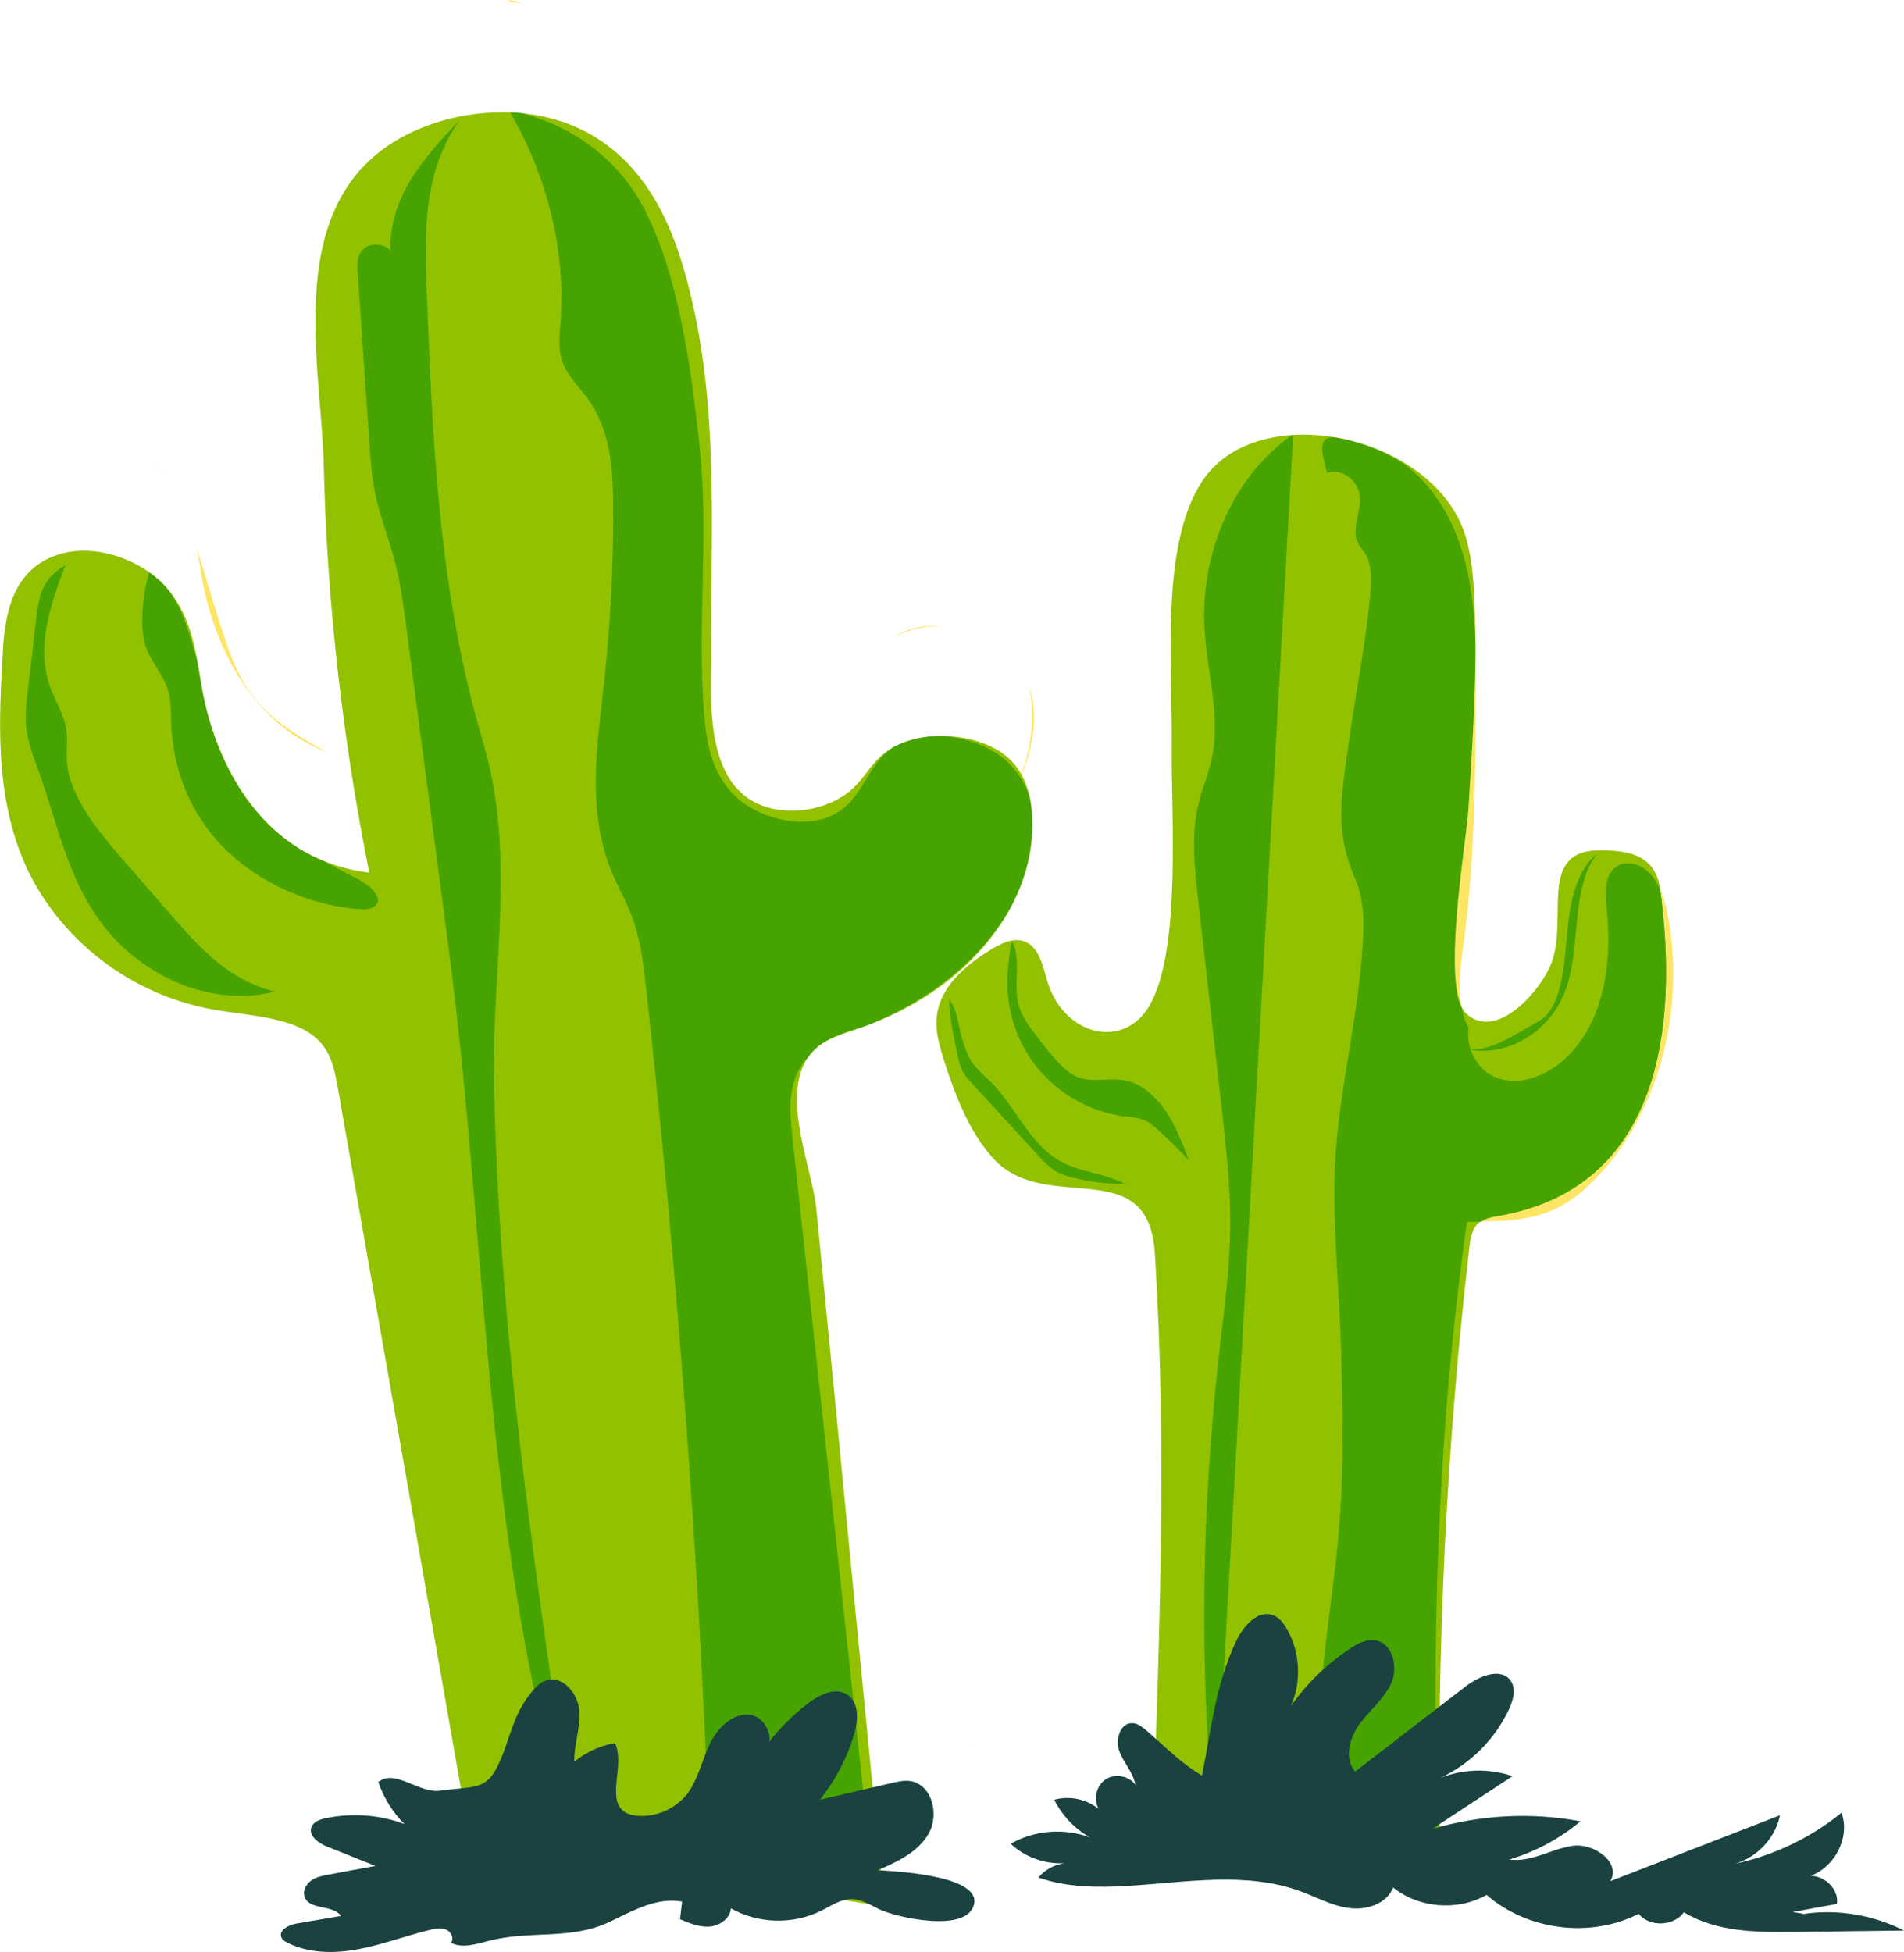
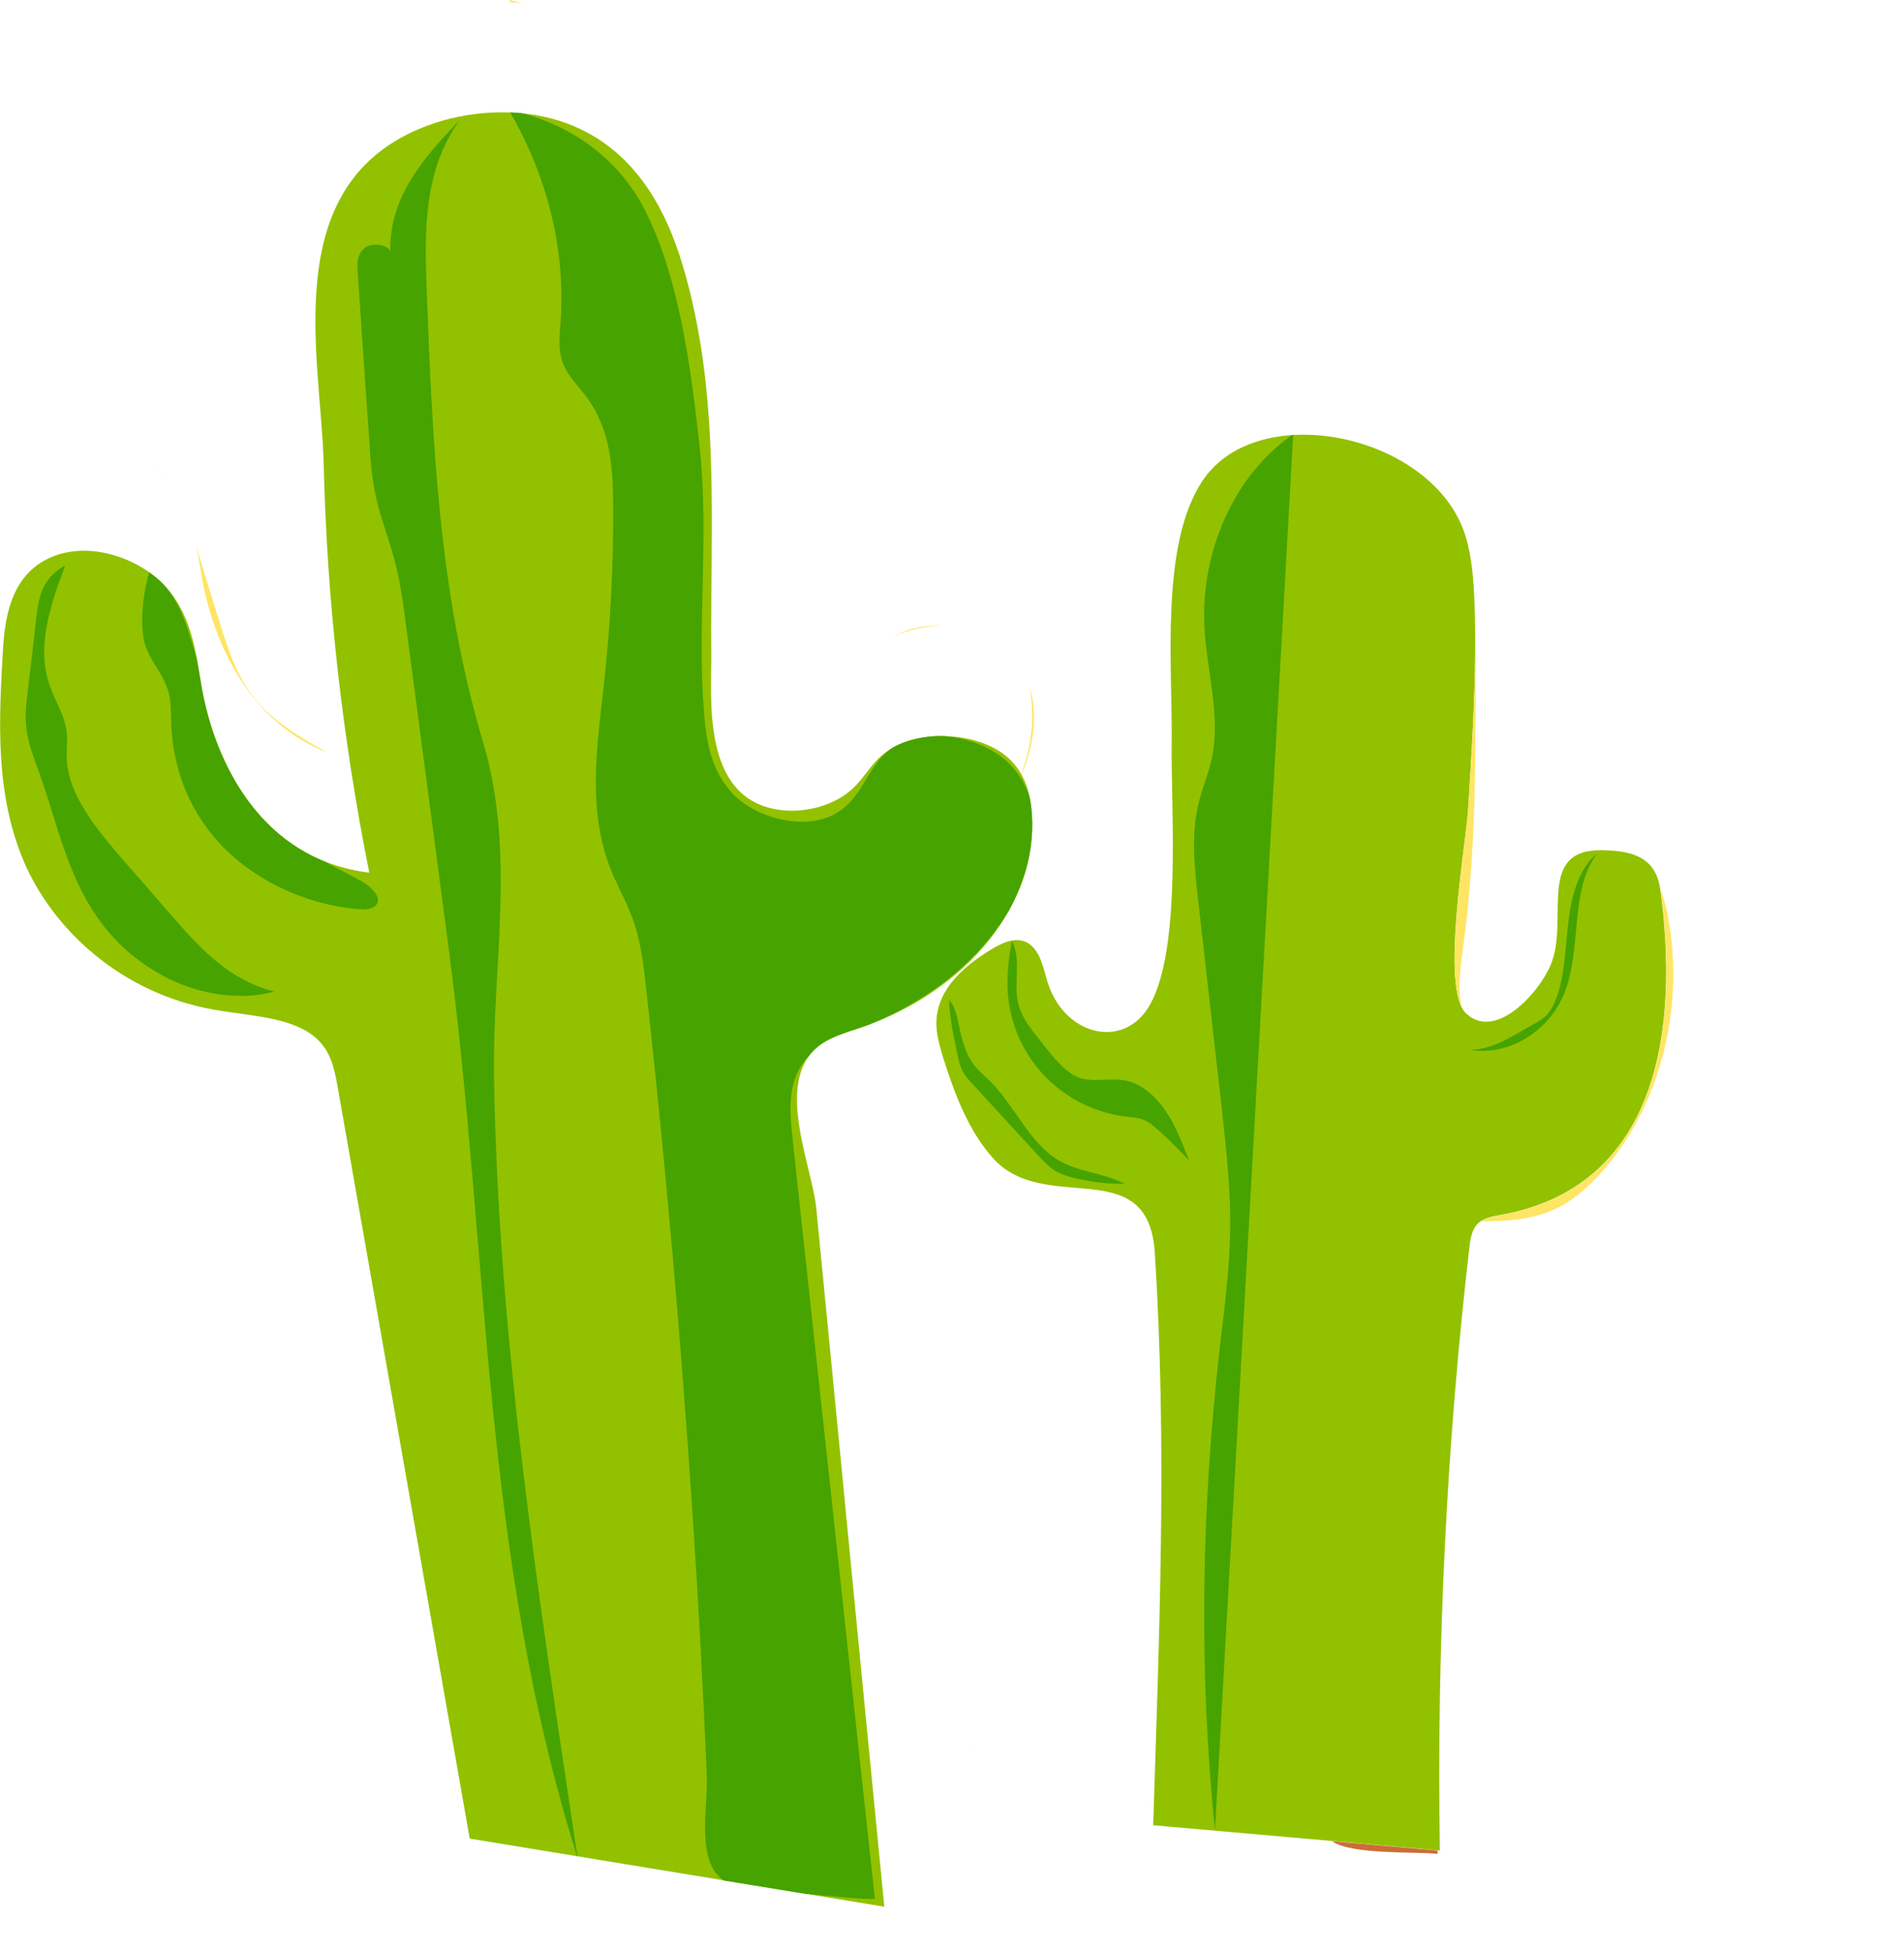
<svg xmlns="http://www.w3.org/2000/svg" xml:space="preserve" width="19.602mm" height="20.093mm" version="1.1" style="shape-rendering:geometricPrecision; text-rendering:geometricPrecision; image-rendering:optimizeQuality; fill-rule:evenodd; clip-rule:evenodd" viewBox="0 0 82.29 84.34">
  <defs>
    <style type="text/css"> .fil6 {fill:#194240;fill-rule:nonzero} .fil4 {fill:#3C8A46;fill-rule:nonzero} .fil3 {fill:#46A300;fill-rule:nonzero} .fil0 {fill:#92C100;fill-rule:nonzero} .fil5 {fill:#B65E2C;fill-rule:nonzero} .fil1 {fill:#CC6E36;fill-rule:nonzero} .fil2 {fill:#FEE564;fill-rule:nonzero} </style>
  </defs>
  <g id="Слой_x0020_1">
    <g id="_1905493033408">
      <path class="fil0" d="M49.84 78.89c0.26,-8.29 0.61,-16.33 0.07,-24.75 -0.28,-4.4 -4.75,-1.56 -7.01,-4.11 -1.04,-1.17 -1.63,-2.73 -2.12,-4.27 -0.16,-0.52 -0.32,-1.06 -0.31,-1.6 0.04,-1.45 1.23,-2.43 2.35,-3.12 0.49,-0.3 1.09,-0.59 1.6,-0.29 0.49,0.29 0.65,0.96 0.81,1.54 0.67,2.47 3.35,3.13 4.47,1.13 1.38,-2.44 0.9,-8.43 0.94,-11.32 0.04,-3.29 -0.51,-8.54 1.32,-11.31 2.42,-3.66 10.08,-2 11.39,2.41 0.28,0.94 0.34,1.93 0.38,2.91 0.1,2.97 -0.1,5.92 -0.28,8.87 -0.09,1.49 -1.22,7.77 -0.08,8.82 1.32,1.23 3.29,-1.05 3.71,-2.26 0.69,-1.97 -0.66,-4.87 2.2,-4.8 0.81,0.02 1.77,0.12 2.22,0.9 0.21,0.35 0.26,0.78 0.31,1.2 0.77,6.35 -0.51,12.5 -6.94,13.66 -0.38,0.07 -0.8,0.13 -1.06,0.44 -0.21,0.26 -0.27,0.65 -0.31,1.01 -0.99,8.59 -1.41,17.3 -1.27,26.02l-12.39 -1.09z" />
      <path class="fil1" d="M62.14 80.12c-0.88,-0.11 -3.73,0.05 -4.57,-0.55l4.56 0.4c0,0.05 0,0.1 0,0.14z" />
      <path class="fil2" d="M64.01 52.78c0.25,-0.17 0.57,-0.21 0.86,-0.27 6.44,-1.16 7.71,-7.31 6.95,-13.66 -0.02,-0.14 -0.03,-0.28 -0.06,-0.42 0.15,0.35 0.24,0.74 0.32,1.12 0.78,4.1 -0.4,8.5 -3.03,11.29 -0.52,0.55 -1.09,1.04 -1.74,1.36 -1.01,0.5 -2.16,0.58 -3.29,0.58zm-0.85 -9.27c-0.77,-1.62 0.21,-7.14 0.29,-8.53 0.15,-2.4 0.31,-4.8 0.31,-7.21 0.03,0.73 0.02,1.47 0.02,2.19 -0.01,3.61 -0.04,7.23 -0.52,10.77 -0.12,0.91 -0.27,1.88 -0.1,2.77zm-4.73 -24.46c-0.24,-0.06 -0.49,-0.12 -0.74,-0.16 0.19,0.02 0.44,0.07 0.74,0.16z" />
-       <path class="fil3" d="M62.14 79.97l-4.56 -0.4c-0.04,-0.03 -0.08,-0.06 -0.11,-0.09 -0.67,-0.72 -0.49,-3.43 -0.48,-4.37 0.04,-3.17 0.68,-6.25 0.91,-9.39 0.18,-2.35 0.13,-4.73 0.07,-7.11 -0.07,-3.05 -0.49,-6.4 -0.19,-9.41 0.26,-2.72 0.91,-5.41 1.1,-8.16 0.07,-1.02 0.11,-2.1 -0.3,-3.04 -0.91,-2.09 -0.61,-3.6 -0.29,-5.88 0.29,-2.14 0.73,-4.24 0.93,-6.4 0.06,-0.62 0.09,-1.3 -0.23,-1.82 -0.1,-0.15 -0.22,-0.28 -0.3,-0.45 -0.3,-0.62 0.16,-1.34 0.08,-2.03 -0.07,-0.58 -0.6,-1.04 -1.11,-1.04 -0.1,0 -0.2,0.02 -0.3,0.06 -0.33,-1.14 -0.29,-1.54 0.24,-1.54 0.03,0 0.06,0 0.1,0 0.25,0.04 0.49,0.09 0.74,0.16 0.1,0.03 0.2,0.06 0.3,0.09 0.67,0.2 1.33,0.49 1.8,0.81 1.16,0.77 2.03,2.07 2.52,3.46 0.49,1.4 0.66,2.88 0.71,4.37 -0,2.41 -0.16,4.81 -0.31,7.21 -0.09,1.39 -1.06,6.91 -0.29,8.53 0.06,0.31 0.15,0.61 0.3,0.89 -0.05,0.31 -0.01,0.65 0.1,0.97 -0.01,0 -0.01,0 -0.02,0 0.01,0 0.01,0 0.02,0 0.16,0.44 0.47,0.84 0.83,1.05 0.33,0.19 0.68,0.27 1.04,0.27 0.33,0 0.66,-0.07 0.97,-0.19 1.21,-0.45 2.14,-1.59 2.62,-2.92 0.48,-1.32 0.56,-2.82 0.42,-4.27 -0.06,-0.6 -0.13,-1.29 0.23,-1.72 0.17,-0.2 0.41,-0.3 0.67,-0.3 0.34,0 0.7,0.16 0.95,0.43 0.19,0.2 0.34,0.45 0.45,0.71 0.02,0.14 0.04,0.28 0.06,0.42 0.77,6.35 -0.51,12.5 -6.95,13.66 -0.3,0.05 -0.62,0.1 -0.86,0.27 -0.02,0 -0.05,0 -0.07,0 -0.18,0 -0.35,-0 -0.53,-0 -1.28,9.05 -1.53,17.96 -1.27,27.19z" />
      <path class="fil2" d="M55.84 18.8c0.02,-0.01 0.03,-0.02 0.05,-0.03l-0 0.03c-0.02,0 -0.03,0 -0.05,0z" />
      <path class="fil3" d="M52.51 79.08c-0.71,-6.96 -0.58,-13.97 0.21,-20.85 0.2,-1.71 0.43,-3.42 0.45,-5.15 0.02,-1.74 -0.18,-3.48 -0.37,-5.21 -0.34,-2.97 -0.67,-5.95 -1.01,-8.92 -0.16,-1.4 -0.32,-2.84 -0,-4.18 0.16,-0.7 0.46,-1.36 0.6,-2.07 0.36,-1.78 -0.22,-3.67 -0.33,-5.52 -0.2,-3.34 1.3,-6.66 3.78,-8.38 0.02,-0 0.03,-0 0.05,-0l-3.38 60.28z" />
      <path class="fil3" d="M51.36 50.12c-0.4,-0.43 -0.81,-0.84 -1.24,-1.23 -0.23,-0.21 -0.47,-0.42 -0.75,-0.52 -0.23,-0.08 -0.47,-0.09 -0.71,-0.12 -2.33,-0.27 -4.51,-2.02 -5.02,-4.7 -0.19,-1.03 -0.08,-1.89 0.09,-2.9 0.43,0.8 0.06,1.82 0.28,2.72 0.12,0.5 0.42,0.93 0.73,1.32 0.48,0.6 1.13,1.56 1.82,1.85 0.25,0.11 0.53,0.13 0.81,0.13 0.26,0 0.52,-0.02 0.78,-0.02 0.15,0 0.29,0.01 0.43,0.03 0.71,0.12 1.33,0.65 1.78,1.3 0.44,0.64 0.73,1.4 1.02,2.14z" />
      <path class="fil3" d="M48.53 51.16c-0.71,0 -1.43,-0.09 -2.13,-0.26 -0.27,-0.07 -0.54,-0.15 -0.79,-0.3 -0.29,-0.18 -0.53,-0.44 -0.77,-0.7 -0.94,-1.03 -1.89,-2.05 -2.83,-3.08 -0.15,-0.17 -0.31,-0.33 -0.41,-0.54 -0.11,-0.21 -0.16,-0.44 -0.21,-0.67 -0.16,-0.78 -0.35,-1.61 -0.37,-2.4 0.34,0.35 0.4,1.1 0.53,1.58 0.11,0.38 0.23,0.77 0.45,1.1 0.22,0.33 0.53,0.58 0.81,0.85 1.04,1.05 1.67,2.62 2.89,3.37 0.91,0.56 2,0.56 2.93,1.06 -0.03,0 -0.06,0 -0.09,0z" />
      <path class="fil3" d="M64.08 45.41c-0.17,0 -0.34,-0.01 -0.51,-0.04 0,-0 -0,-0 -0,-0 1,-0.03 1.83,-0.63 2.69,-1.1 0.2,-0.11 0.4,-0.22 0.56,-0.38 0.22,-0.22 0.36,-0.52 0.47,-0.82 0.36,-1.03 0.36,-2.17 0.5,-3.28 0.13,-1.1 0.45,-2.26 1.23,-2.9 -1.16,1.54 -0.67,3.99 -1.35,5.87 -0.57,1.59 -2.06,2.65 -3.6,2.65z" />
      <path class="fil4" d="M63.57 45.37c-0.01,-0 -0.01,-0 -0.02,-0 0.01,0 0.01,-0 0.02,-0 0,0 0,0 0,0z" />
-       <path class="fil2" d="M34.91 40.94c0.16,-0.22 0.36,-0.42 0.61,-0.59 0.49,-0.32 1.11,-0.5 1.7,-0.7 0.12,-0.04 0.25,-0.09 0.37,-0.13 -0.93,0.38 -1.92,0.71 -2.57,1.32 -0.04,0.03 -0.07,0.07 -0.1,0.1zm8.71 -6.38c0.73,-1.31 1.08,-2.74 0.97,-4.17 -0.02,-0.23 -0.05,-0.46 -0.09,-0.69 0.27,0.86 0.23,1.79 0.02,2.66 -0.19,0.76 -0.49,1.5 -0.9,2.2zm-5 -7.03c0.51,-0.34 1.16,-0.49 1.83,-0.49 0.08,0 0.16,0 0.24,0.01 -0.75,0 -1.48,0.16 -2.07,0.48zm-16.03 -27.4c-0.17,-0.02 -0.35,-0.03 -0.53,-0.04 -0.02,-0.04 -0.04,-0.07 -0.06,-0.1 0.2,0.04 0.4,0.09 0.59,0.14z" />
-       <path class="fil5" d="M34.78 77.09c-1.5,-0.16 -3.08,-0.37 -3.49,-0.57l3.49 0.57z" />
+       <path class="fil2" d="M34.91 40.94c0.16,-0.22 0.36,-0.42 0.61,-0.59 0.49,-0.32 1.11,-0.5 1.7,-0.7 0.12,-0.04 0.25,-0.09 0.37,-0.13 -0.93,0.38 -1.92,0.71 -2.57,1.32 -0.04,0.03 -0.07,0.07 -0.1,0.1zm8.71 -6.38c0.73,-1.31 1.08,-2.74 0.97,-4.17 -0.02,-0.23 -0.05,-0.46 -0.09,-0.69 0.27,0.86 0.23,1.79 0.02,2.66 -0.19,0.76 -0.49,1.5 -0.9,2.2m-5 -7.03c0.51,-0.34 1.16,-0.49 1.83,-0.49 0.08,0 0.16,0 0.24,0.01 -0.75,0 -1.48,0.16 -2.07,0.48zm-16.03 -27.4c-0.17,-0.02 -0.35,-0.03 -0.53,-0.04 -0.02,-0.04 -0.04,-0.07 -0.06,-0.1 0.2,0.04 0.4,0.09 0.59,0.14z" />
      <path class="fil5" d="M41.91 75.52c-0,-0.02 -0.01,-0.03 -0.02,-0.05l0.01 0c0,0.02 0,0.03 0.01,0.05z" />
      <path class="fil2" d="M14.04 32.47c-3.26,-1.3 -4.83,-4.68 -5.33,-7.6 -0.07,-0.4 -0.13,-0.8 -0.21,-1.21 0.33,1.11 0.67,2.22 1.02,3.32 0.37,1.19 0.77,2.42 1.69,3.44 0.74,0.82 1.76,1.45 2.84,2.04zm-6.98 -11.98c-0.18,-0.18 -0.38,-0.35 -0.6,-0.51 0,-0 0,-0 0,-0 0.23,0.16 0.43,0.33 0.6,0.52z" />
      <g>
        <g>
          <path class="fil0" d="M20.3 79.45c-1.9,-10.83 -3.81,-21.67 -5.71,-32.5 -0.13,-0.73 -0.28,-1.51 -0.92,-2.08 -1.03,-0.93 -2.87,-0.96 -4.43,-1.24 -4.02,-0.71 -6.97,-3.48 -8.22,-6.43 -1.24,-2.95 -1.07,-6.09 -0.89,-9.15 0.09,-1.58 0.45,-3.46 2.37,-4.08 1.72,-0.56 3.82,0.32 4.81,1.55 0.99,1.23 1.16,2.7 1.4,4.11 0.59,3.44 2.67,7.52 7.25,8.08 -1.17,-5.86 -1.83,-11.76 -1.97,-17.67 -0.11,-4.59 -2.06,-12.14 4.44,-14.6 1.77,-0.67 3.94,-0.81 5.79,-0.21 3.15,1.03 4.56,3.78 5.3,6.28 1.64,5.54 1.17,11.18 1.22,16.79 0.02,1.82 -0.44,6.14 2.84,6.68 1.21,0.2 2.52,-0.19 3.28,-0.91 0.47,-0.44 0.74,-0.97 1.22,-1.4 1.37,-1.24 4.38,-1.12 5.65,0.23 0.61,0.65 0.81,1.46 0.87,2.25 0.29,3.84 -2.75,7.65 -7.37,9.25 -0.59,0.2 -1.22,0.38 -1.7,0.7 -2.18,1.45 -0.43,5.25 -0.25,7.12 0.33,3.35 0.65,6.71 0.98,10.06 0.65,6.71 1.3,13.41 1.96,20.12l-17.9 -2.94z" />
          <path class="fil3" d="M37.71 82.07c-0.33,0 -1.6,-0.09 -2.93,-0.23l-3.49 -0.57c-0.02,-0.01 -0.04,-0.02 -0.05,-0.03 -0.08,-0.06 -0.15,-0.12 -0.21,-0.19 -0.9,-0.98 -0.43,-3.1 -0.48,-4.27 -0.16,-3.74 -0.36,-7.48 -0.61,-11.22 -0.5,-7.61 -1.17,-15.22 -2.01,-22.82 -0.12,-1.08 -0.24,-2.17 -0.65,-3.21 -0.24,-0.62 -0.58,-1.23 -0.84,-1.85 -1.09,-2.65 -0.63,-5.47 -0.33,-8.2 0.28,-2.55 0.41,-5.12 0.39,-7.69 -0.01,-1.57 -0.11,-3.22 -1.13,-4.61 -0.34,-0.46 -0.78,-0.89 -1,-1.4 -0.27,-0.61 -0.19,-1.26 -0.14,-1.89 0.21,-3.07 -0.54,-6.19 -2.18,-9.04 0.18,0.01 0.35,0.02 0.53,0.04 2.54,0.69 4.34,2.29 5.31,4.22 1.51,3 2,7.04 2.35,10.22 0.41,3.84 -0.12,7.67 0.19,11.51 0.1,1.23 0.31,2.52 1.3,3.52 0.68,0.68 1.84,1.15 2.93,1.15 0.5,0 0.98,-0.1 1.4,-0.32 1.27,-0.68 1.38,-2.12 2.54,-2.9 0.01,-0 0.01,-0.01 0.02,-0.01 0.59,-0.32 1.32,-0.48 2.07,-0.48 1.11,0.06 2.24,0.51 2.92,1.19 0.44,0.44 0.72,0.94 0.89,1.46 0.05,0.23 0.08,0.46 0.09,0.69 0.11,1.43 -0.25,2.86 -0.97,4.17 -1.19,2.05 -3.27,3.8 -5.88,4.89 -0.05,0.02 -0.1,0.04 -0.14,0.06 -0.12,0.05 -0.25,0.09 -0.37,0.13 -0.59,0.2 -1.22,0.38 -1.7,0.7 -0.25,0.17 -0.45,0.37 -0.61,0.59 -0.89,0.94 -0.8,2.23 -0.68,3.4 1.19,10.99 2.38,21.98 3.57,32.97 0,0.01 -0.03,0.01 -0.09,0.01z" />
          <path class="fil3" d="M24.95 80.22l-0.01 -0c-4.12,-13.12 -3.79,-25.95 -5.56,-39.33 -0.61,-4.6 -1.21,-9.19 -1.82,-13.79 -0.13,-1 -0.26,-1.99 -0.53,-2.98 -0.24,-0.88 -0.58,-1.75 -0.78,-2.64 -0.18,-0.81 -0.24,-1.63 -0.29,-2.44 -0.17,-2.43 -0.34,-4.86 -0.5,-7.29 -0.03,-0.37 -0.03,-0.79 0.32,-1.05 0.12,-0.09 0.29,-0.13 0.46,-0.13 0.29,0 0.58,0.11 0.63,0.3 -0.05,-2.23 1.25,-3.89 3,-5.68 -1.58,2.18 -1.52,4.81 -1.43,7.31 0.25,6.54 0.52,13.13 2.43,19.54 1.44,4.84 0.41,9.56 0.48,14.49 0.18,11.25 1.92,22.47 3.6,33.67z" />
          <path class="fil3" d="M15.68 39.29c-0.09,0 -0.18,-0.01 -0.26,-0.01 -2.41,-0.22 -4.59,-1.37 -5.97,-2.88 -1.37,-1.51 -1.99,-3.35 -2.05,-5.16 -0.02,-0.48 0.01,-0.97 -0.15,-1.45 -0.24,-0.74 -0.89,-1.39 -1.03,-2.14 -0.17,-0.87 -0.02,-2.1 0.23,-2.92 0.22,0.16 0.43,0.33 0.6,0.51 0.69,0.74 0.99,1.68 1.25,2.55 0.06,0.21 0.13,0.42 0.19,0.63 0.08,0.4 0.14,0.81 0.21,1.21 0.5,2.92 2.08,6.3 5.33,7.6 0.51,0.28 1.02,0.54 1.53,0.81 0.53,0.28 1.08,0.87 0.58,1.16 -0.13,0.08 -0.3,0.1 -0.47,0.1z" />
          <path class="fil3" d="M10.36 43.03c-2.34,0 -4.51,-1.3 -5.82,-2.94 -1.58,-1.99 -2.01,-4.34 -2.8,-6.57 -0.24,-0.68 -0.52,-1.35 -0.6,-2.05 -0.07,-0.57 0,-1.14 0.07,-1.7 0.11,-0.91 0.22,-1.83 0.32,-2.74 0.13,-1.07 0.16,-1.96 1.29,-2.6 -0.64,1.71 -1.28,3.53 -0.65,5.26 0.23,0.62 0.61,1.22 0.7,1.86 0.06,0.39 -0,0.79 0.01,1.18 0.05,1.64 1.31,3.12 2.51,4.51 0.73,0.83 1.45,1.67 2.18,2.5 1.11,1.27 2.38,2.64 4.3,3.11 -0.51,0.13 -1.02,0.19 -1.52,0.19z" />
        </g>
-         <path class="fil6" d="M37.85 80.82c0.75,0.04 4.51,0.21 4.25,1.46 -0.26,1.29 -3.39,0.58 -4.1,0.23 -0.39,-0.19 -0.77,-0.44 -1.21,-0.44 -0.46,0 -0.86,0.29 -1.27,0.49 -1.22,0.62 -2.74,0.59 -3.93,-0.09 -0.03,0.44 -0.49,0.76 -0.93,0.79 -0.44,0.03 -0.87,-0.15 -1.27,-0.32 0.03,-0.25 0.06,-0.51 0.09,-0.76 -1.07,-0.2 -2.11,0.38 -3.1,0.86 -1.72,0.83 -3.45,0.36 -5.27,0.84 -0.54,0.14 -1.13,0.33 -1.62,0.08 0.15,-0.18 0.01,-0.48 -0.21,-0.57 -0.21,-0.09 -0.46,-0.05 -0.69,0.01 -1.03,0.25 -2.03,0.63 -3.07,0.83 -1.04,0.2 -2.17,0.2 -3.11,-0.28 -0.09,-0.05 -0.19,-0.1 -0.24,-0.2 -0.16,-0.31 0.29,-0.56 0.63,-0.62l1.94 -0.33c-0.35,-0.5 -1.35,-0.24 -1.57,-0.81 -0.1,-0.26 0.05,-0.56 0.28,-0.72 0.22,-0.16 0.5,-0.21 0.78,-0.26 0.67,-0.13 1.33,-0.25 2,-0.37l-2.08 -0.83c-0.38,-0.15 -0.83,-0.47 -0.69,-0.85 0.09,-0.23 0.36,-0.33 0.6,-0.38 1.13,-0.24 2.34,-0.16 3.42,0.25 -0.51,-0.51 -0.9,-1.14 -1.13,-1.82 0.75,-0.59 1.78,0.54 2.72,0.37 1.5,-0.2 1.97,0.01 2.52,-1.23 0.48,-1.08 0.59,-2.08 1.4,-3.04 0.17,-0.21 0.37,-0.41 0.63,-0.49 0.7,-0.23 1.36,0.57 1.42,1.31 0.06,0.74 -0.24,1.47 -0.22,2.21 0.5,-0.42 1.12,-0.7 1.76,-0.81 0.46,0.97 -0.45,2.51 0.49,3.02 0.14,0.07 0.29,0.1 0.45,0.12 0.82,0.08 1.66,-0.29 2.17,-0.93 0.47,-0.61 0.63,-1.39 0.95,-2.09 0.32,-0.7 0.93,-1.38 1.7,-1.35 0.77,0.03 1.28,1.22 0.61,1.59 0.55,-0.81 1.24,-1.53 2.03,-2.12 0.48,-0.35 1.13,-0.66 1.63,-0.34 0.53,0.34 0.49,1.13 0.3,1.74 -0.31,1.02 -0.81,1.98 -1.48,2.81 1.03,-0.24 2.06,-0.48 3.09,-0.72 0.27,-0.06 0.54,-0.13 0.82,-0.09 0.94,0.14 1.27,1.46 0.79,2.28 -0.47,0.82 -1.41,1.24 -2.28,1.61z" />
      </g>
-       <path class="fil6" d="M77.9 82.72c1.49,-0.23 3.05,0.03 4.39,0.71 -1.57,0.02 -3.14,0.04 -4.71,0.06 -1.65,0.02 -3.4,0.01 -4.8,-0.85 -0.44,0.61 -1.48,0.65 -1.96,0.07 -2.09,1.06 -4.8,0.72 -6.57,-0.82 -1.25,0.71 -2.92,0.58 -4.04,-0.32 -0.27,0.7 -1.14,0.99 -1.89,0.89 -0.74,-0.09 -1.42,-0.47 -2.12,-0.73 -2.36,-0.86 -4.95,-0.38 -7.46,-0.23 -1.3,0.08 -2.63,0.07 -3.86,-0.36 0.28,-0.34 0.7,-0.56 1.13,-0.62 -0.85,0.05 -1.71,-0.26 -2.33,-0.84 1.03,-0.59 2.33,-0.69 3.44,-0.27 -0.67,-0.37 -1.21,-0.95 -1.56,-1.63 0.66,-0.19 1.4,-0.03 1.93,0.4 -0.25,-0.41 -0.11,-1.01 0.29,-1.28 0.4,-0.27 1.01,-0.16 1.29,0.23 -0.09,-0.53 -0.5,-0.94 -0.69,-1.44 -0.19,-0.5 0.03,-1.25 0.57,-1.22 0.23,0.01 0.42,0.17 0.59,0.31 0.77,0.66 1.54,1.46 2.41,1.95 0.4,-1.99 0.58,-3.9 1.47,-5.79 0.31,-0.66 0.94,-1.4 1.62,-1.13 0.26,0.11 0.44,0.34 0.58,0.59 0.57,1 0.64,2.27 0.17,3.33 0.69,-0.98 1.57,-1.83 2.57,-2.49 0.32,-0.21 0.69,-0.41 1.08,-0.35 0.74,0.11 0.99,1.13 0.7,1.82 -0.3,0.69 -0.92,1.18 -1.37,1.78 -0.45,0.6 -0.69,1.51 -0.2,2.07 1.59,-1.22 3.17,-2.45 4.76,-3.67 0.59,-0.46 1.56,-0.86 1.97,-0.24 0.23,0.35 0.1,0.81 -0.07,1.19 -0.6,1.31 -1.68,2.39 -2.99,3 0.99,-0.4 2.12,-0.43 3.13,-0.08 -1.16,0.76 -2.32,1.52 -3.47,2.28 2.07,-0.61 4.29,-0.73 6.41,-0.33 -0.9,0.75 -1.96,1.32 -3.08,1.65 0.93,0.14 1.8,-0.45 2.73,-0.59 0.93,-0.14 2.13,0.74 1.63,1.53 2.45,-0.95 4.89,-1.9 7.34,-2.85 -0.23,1.15 -1.27,2.09 -2.44,2.19 1.86,-0.31 3.64,-1.11 5.1,-2.3 0.43,1.19 -0.47,2.66 -1.73,2.82 0.7,-0.35 1.65,0.35 1.53,1.12 -0.64,0.12 -1.28,0.23 -1.91,0.35l0.42 0.07z" />
    </g>
  </g>
</svg>